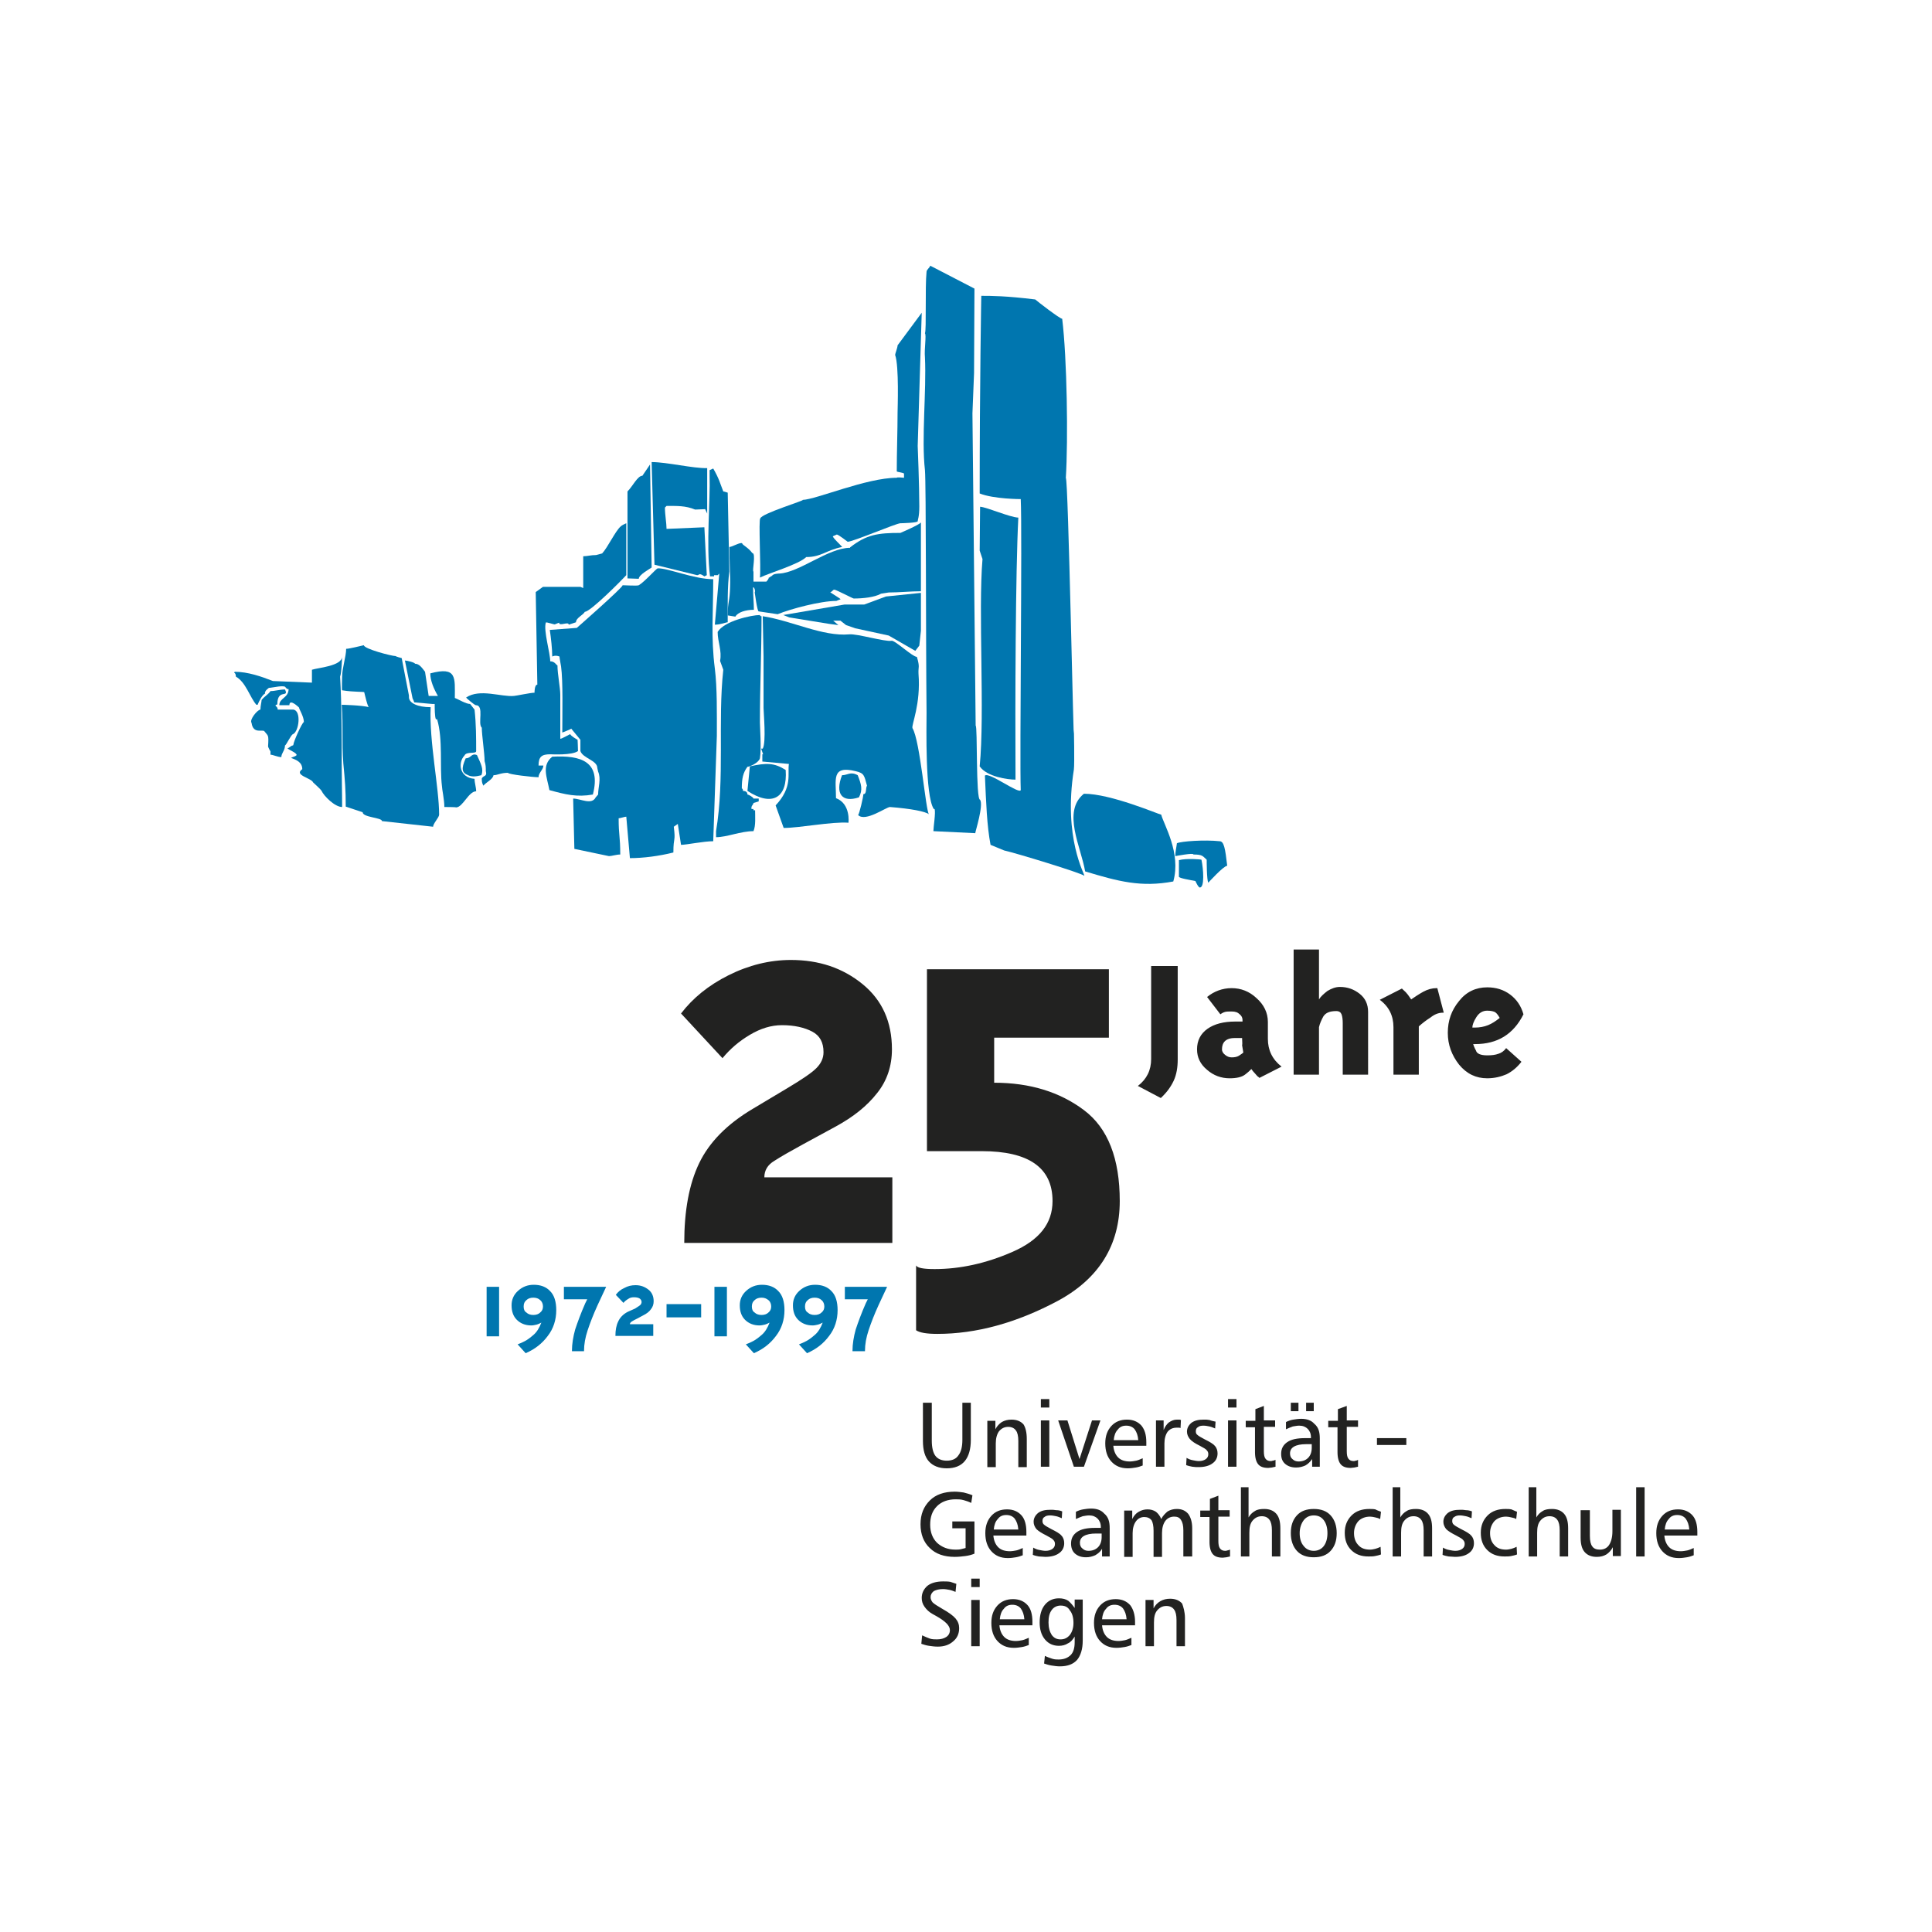
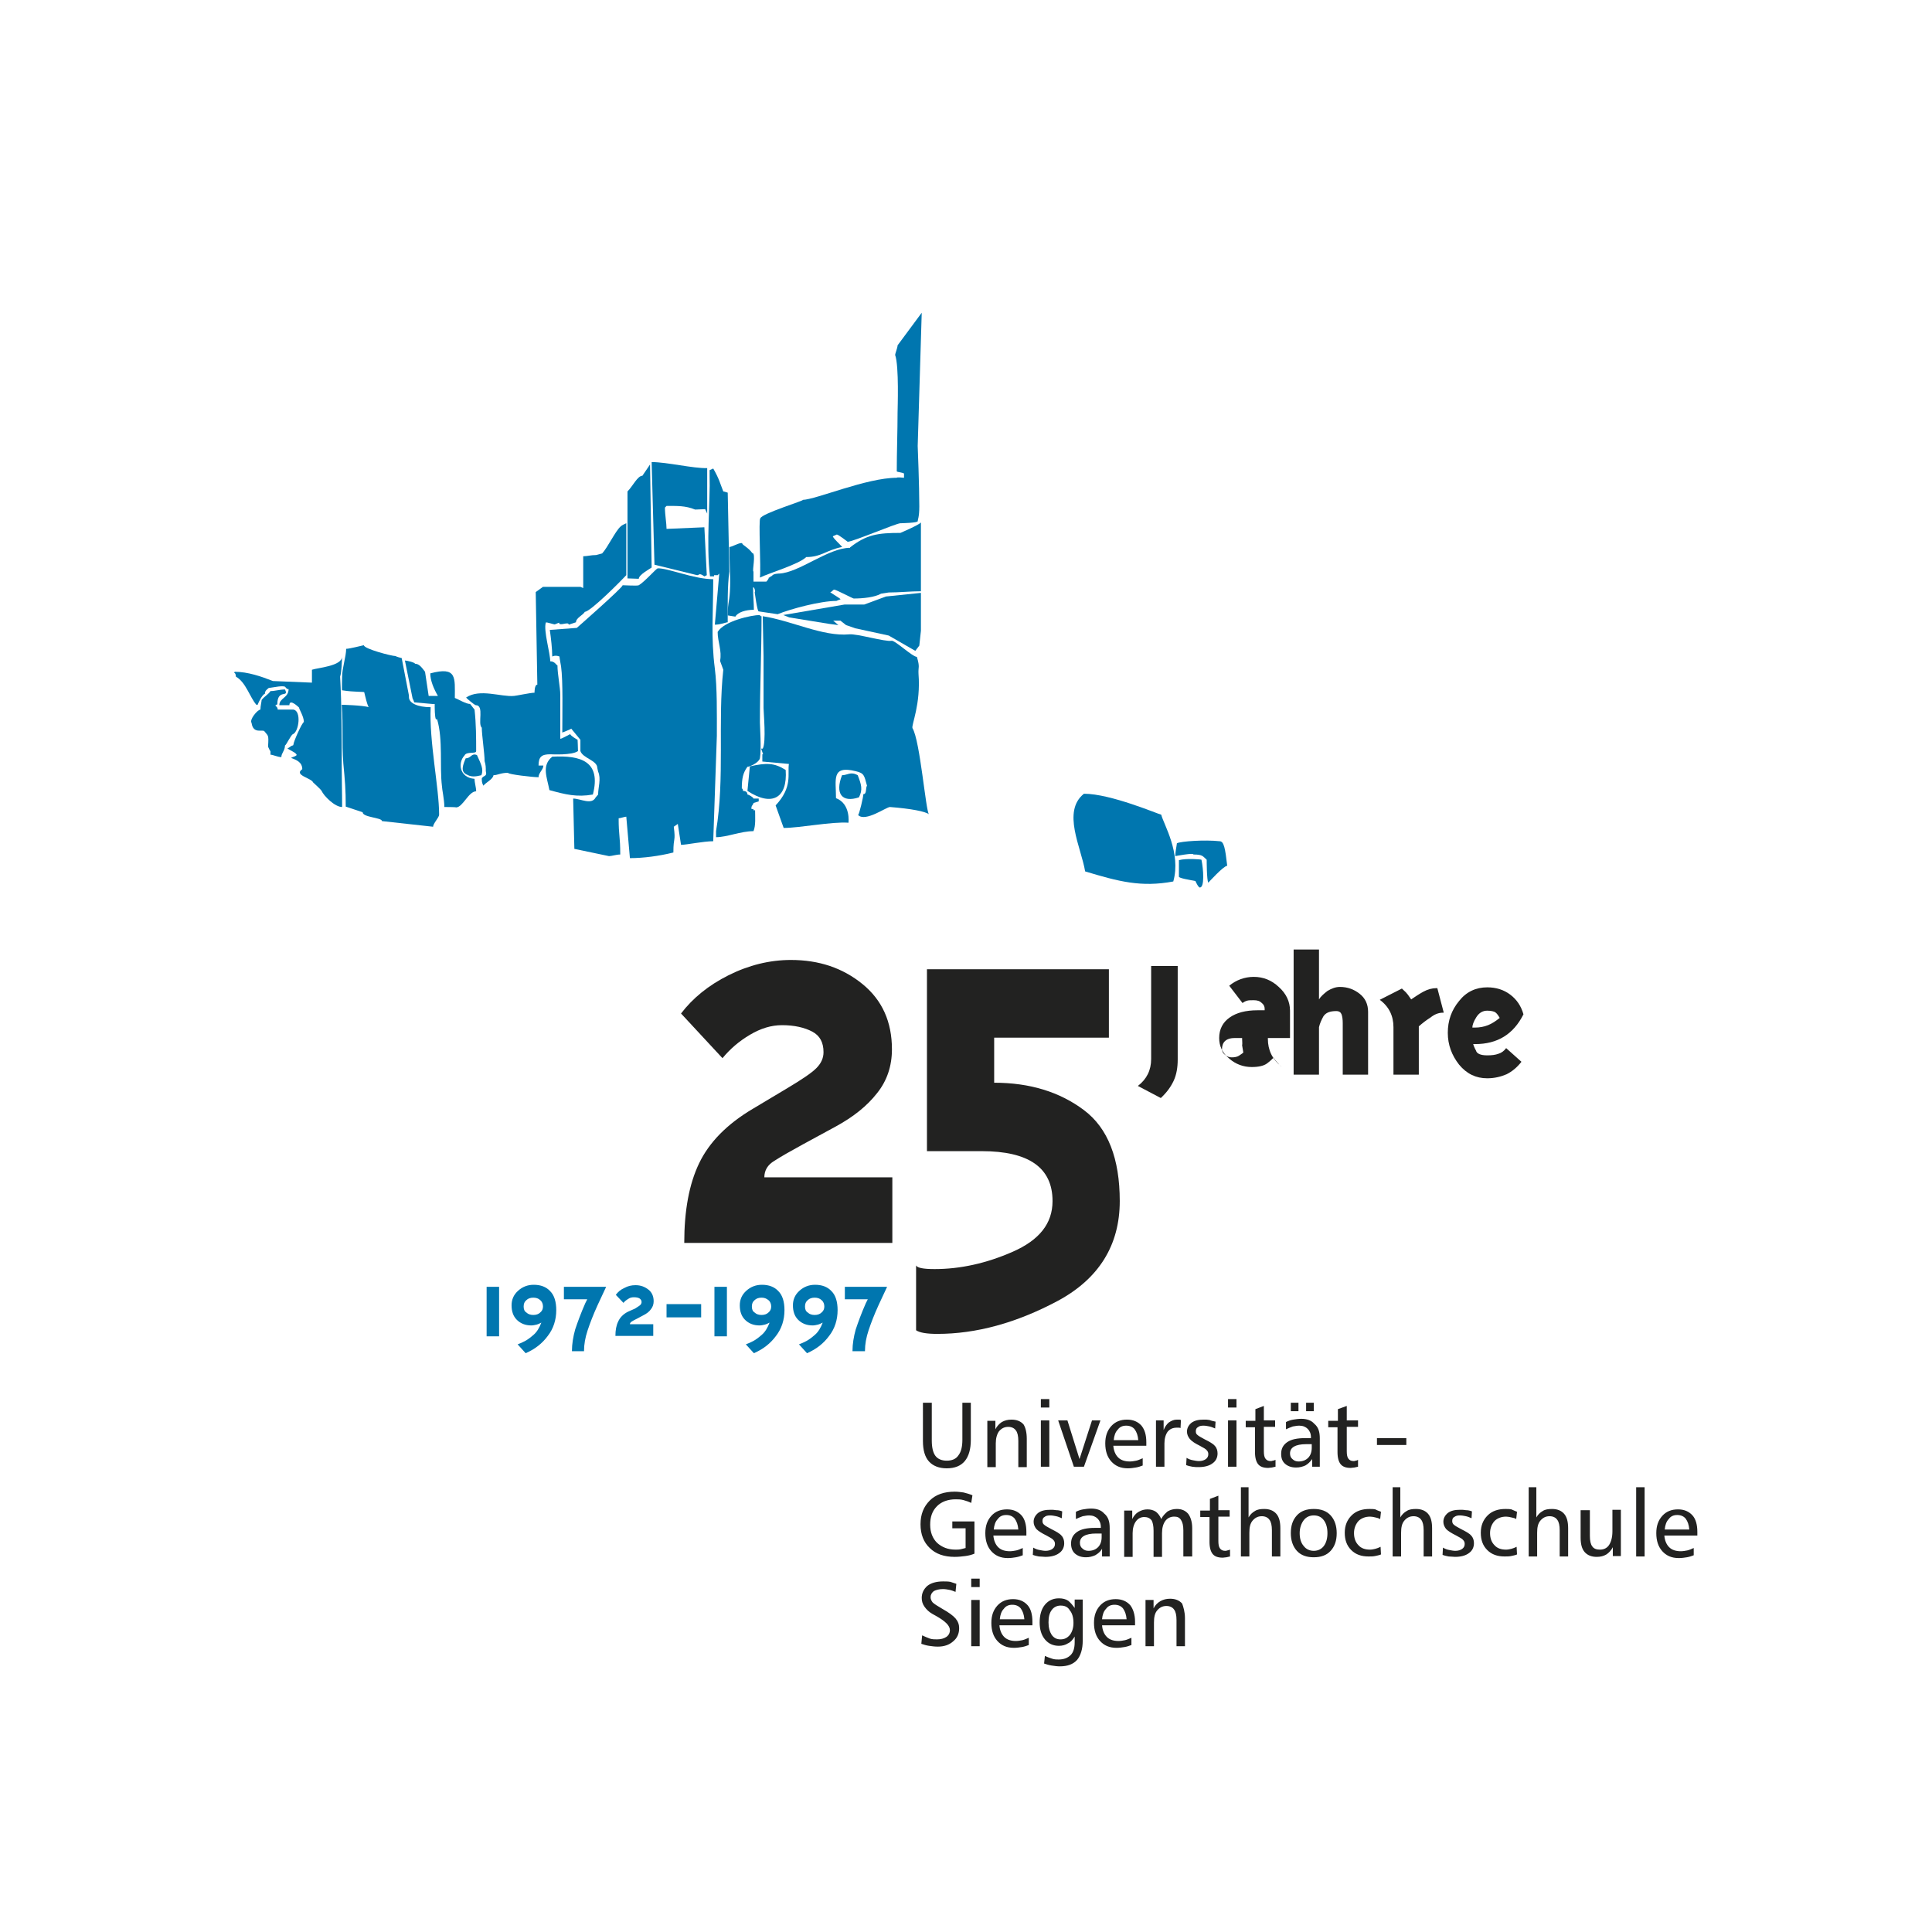
<svg xmlns="http://www.w3.org/2000/svg" version="1.1" x="0px" y="0px" viewBox="0 0 480 480" style="enable-background:new 0 0 480 480;" xml:space="preserve">
  <style type="text/css">
	.st0{fill:#FFFFFF;}
	.st1{fill-rule:evenodd;clip-rule:evenodd;fill:#222221;}
	.st2{fill-rule:evenodd;clip-rule:evenodd;fill:#0076AF;}
</style>
  <g id="Ebene_1">
    <g id="Ebene_2_1_">
      <rect class="st0" width="480" height="480" />
    </g>
  </g>
  <g id="Ebene_2">
    <g>
      <path class="st1" d="M342.1,357.3h7.3v1.7h-7.3 M334.6,349.3v3.6h2.8v1.6h-2.8v6c0,0.9,0.1,1.5,0.4,1.9c0.3,0.4,0.7,0.6,1.3,0.6    c0.1,0,0.3,0,0.5-0.1c0.2,0,0.4-0.1,0.6-0.2l0,1.7c-0.3,0.1-0.6,0.1-0.9,0.2c-0.3,0-0.6,0.1-0.9,0.1c-1.2,0-2-0.3-2.5-0.9    c-0.5-0.6-0.8-1.6-0.8-3v-6.2h-2.3v-1.6h2.4v-2.9L334.6,349.3z M320.7,348.5h1.9v2.1h-1.9V348.5z M324.5,348.5h1.9v2.1h-1.9V348.5    z M327.9,357.4v7H326v-1.9c-0.5,0.7-1,1.2-1.7,1.6c-0.7,0.3-1.4,0.5-2.3,0.5c-1.1,0-2-0.3-2.7-0.9c-0.7-0.6-1-1.4-1-2.5    c0-1.3,0.5-2.2,1.5-2.9c1-0.7,2.5-1,4.4-1h1.5v-0.2c0-0.9-0.3-1.6-0.8-2.1c-0.5-0.5-1.2-0.8-2.1-0.8c-0.5,0-1,0.1-1.6,0.2    c-0.5,0.2-1.1,0.4-1.7,0.7l0-1.8c0.6-0.3,1.2-0.5,1.8-0.6c0.6-0.1,1.3-0.2,2-0.2c1.4,0,2.5,0.4,3.2,1.2    C327.6,354.6,327.9,355.8,327.9,357.4z M324.5,358.8c-1.3,0-2.3,0.2-3,0.6c-0.7,0.4-1,1-1,1.7c0,0.6,0.2,1.1,0.6,1.4    c0.4,0.4,0.9,0.6,1.5,0.6c1,0,1.8-0.3,2.4-0.9c0.6-0.6,0.9-1.5,0.9-2.5v-0.9H324.5z M314,349.3v3.6h2.8v1.6H314v6    c0,0.9,0.1,1.5,0.4,1.9c0.3,0.4,0.7,0.6,1.3,0.6c0.1,0,0.3,0,0.5-0.1c0.2,0,0.4-0.1,0.7-0.2l0,1.7c-0.3,0.1-0.6,0.1-0.9,0.2    c-0.3,0-0.6,0.1-0.9,0.1c-1.2,0-2-0.3-2.5-0.9c-0.5-0.6-0.8-1.6-0.8-3v-6.2h-2.3v-1.6h2.4v-2.9L314,349.3z M305.1,347.6h2.1v2.1    h-2.1V347.6z M305.1,352.9h2.1v11.5h-2.1V352.9z M302,353.2l-0.1,1.7c-0.5-0.2-0.9-0.4-1.4-0.5c-0.5-0.1-1-0.2-1.5-0.2    c-0.6,0-1.1,0.1-1.4,0.4c-0.4,0.2-0.5,0.6-0.5,1c0,0.4,0.1,0.7,0.4,0.9c0.3,0.3,0.9,0.6,1.8,1.1c1.2,0.6,2.1,1.1,2.5,1.6    c0.5,0.5,0.7,1.2,0.7,1.9c0,1-0.4,1.9-1.3,2.5c-0.8,0.6-2,0.9-3.4,0.9c-0.5,0-1,0-1.6-0.1c-0.5-0.1-1-0.2-1.5-0.4l0.1-1.8    c0.5,0.3,1,0.5,1.6,0.6c0.5,0.1,1,0.2,1.5,0.2c0.7,0,1.3-0.2,1.7-0.5c0.4-0.3,0.6-0.7,0.6-1.2c0-0.4-0.1-0.7-0.4-1    c-0.2-0.3-0.8-0.6-1.7-1.1c-1.2-0.6-2-1.1-2.5-1.7c-0.4-0.5-0.7-1.1-0.7-1.8c0-0.9,0.4-1.6,1.1-2.2c0.8-0.6,1.8-0.8,3.1-0.8    c0.5,0,0.9,0,1.4,0.1C301,353,301.5,353.1,302,353.2z M293.4,352.8l-0.1,2c-0.2-0.1-0.3-0.1-0.5-0.1c-0.1,0-0.3,0-0.4,0    c-1,0-1.7,0.3-2.3,1c-0.5,0.7-0.8,1.7-0.8,2.9v5.8h-2.1v-11.5h1.9v2.4c0.3-0.8,0.8-1.5,1.3-1.9c0.6-0.4,1.2-0.7,2-0.7    c0.1,0,0.3,0,0.4,0C293.1,352.7,293.2,352.7,293.4,352.8z M282.8,357.8c-0.1-1.2-0.4-2-0.9-2.7c-0.5-0.6-1.2-0.9-2.1-0.9    c-0.9,0-1.6,0.3-2.1,1c-0.6,0.6-0.9,1.5-1,2.6H282.8z M284.8,358.3v0.9h-8.2c0.1,1.2,0.5,2.2,1.2,2.9c0.7,0.7,1.7,1,2.9,1    c0.5,0,1.1-0.1,1.6-0.2c0.5-0.1,1.1-0.4,1.6-0.6v1.8c-0.5,0.2-1.1,0.4-1.7,0.5c-0.6,0.1-1.3,0.2-2,0.2c-1.8,0-3.1-0.6-4.1-1.7    c-1-1.1-1.5-2.6-1.5-4.5c0-1.8,0.5-3.2,1.5-4.3c1-1.1,2.3-1.6,3.9-1.6c1.5,0,2.7,0.5,3.6,1.5C284.4,355.2,284.8,356.5,284.8,358.3    z M262.9,352.9h2.3l3,9.6l3.1-9.6h2.1l-4.1,11.5h-2.5L262.9,352.9z M258.6,347.6h2.1v2.1h-2.1V347.6z M258.6,352.9h2.1v11.5h-2.1    V352.9z M255.1,357.5v7H253V358c0-1.2-0.2-2.1-0.6-2.6c-0.4-0.6-1.1-0.9-1.9-0.9c-1,0-1.7,0.4-2.3,1.1c-0.5,0.7-0.8,1.7-0.8,3v5.9    h-2.1v-11.5h2v2.1c0.4-0.8,1-1.4,1.6-1.8c0.7-0.4,1.5-0.6,2.4-0.6c1.3,0,2.3,0.4,3,1.2C254.8,354.7,255.1,355.9,255.1,357.5z     M229.3,348.5h2.2v9.4c0,1.7,0.3,3,0.9,3.8c0.6,0.8,1.6,1.2,2.8,1.2c1.3,0,2.3-0.4,2.9-1.3c0.7-0.9,1-2.2,1-3.9v-9.2h2.1v9.2    c0,2.3-0.5,4.1-1.5,5.3c-1,1.2-2.5,1.8-4.5,1.8c-1.9,0-3.4-0.6-4.4-1.7c-1-1.1-1.5-2.8-1.5-5.1V348.5z" />
      <path class="st1" d="M419.7,380c-0.1-1.2-0.4-2-0.9-2.7c-0.5-0.6-1.2-0.9-2.1-0.9c-0.9,0-1.6,0.3-2.1,1c-0.6,0.6-0.9,1.5-1,2.6     M421.7,380.6v0.9h-8.2c0.1,1.2,0.5,2.2,1.2,2.9c0.7,0.7,1.7,1,2.9,1c0.5,0,1.1-0.1,1.6-0.2c0.5-0.1,1.1-0.4,1.6-0.6v1.8    c-0.5,0.2-1.1,0.4-1.7,0.5c-0.6,0.1-1.3,0.2-2,0.2c-1.8,0-3.1-0.6-4.1-1.7c-1-1.1-1.5-2.6-1.5-4.5c0-1.8,0.5-3.2,1.5-4.3    c1-1.1,2.3-1.6,3.9-1.6c1.5,0,2.7,0.5,3.6,1.5C421.3,377.4,421.7,378.8,421.7,380.6z M406.5,369.5h2.1v17.2h-2.1V369.5z     M392.9,375.2h2.1v6.4c0,1.2,0.2,2.1,0.6,2.6c0.4,0.6,1.1,0.8,1.9,0.8c1,0,1.8-0.4,2.3-1.2c0.5-0.8,0.8-1.9,0.8-3.4v-5.3h2.1v11.5    h-2v-2.2c-0.4,0.8-1,1.4-1.6,1.8c-0.7,0.4-1.4,0.6-2.4,0.6c-1.3,0-2.3-0.4-3-1.2c-0.7-0.8-1-2-1-3.6V375.2z M379.6,369.5h2.1v7.5    c0.4-0.7,0.9-1.2,1.6-1.6c0.6-0.4,1.4-0.5,2.3-0.5c1.3,0,2.3,0.4,3,1.2c0.7,0.8,1,2,1,3.6v7h-2.1v-6.5c0-1.2-0.2-2.1-0.6-2.6    c-0.4-0.6-1.1-0.9-1.9-0.9c-1,0-1.7,0.4-2.3,1.1c-0.6,0.7-0.8,1.7-0.8,3v5.9h-2.1V369.5z M376.9,375.6l-0.2,1.8    c-0.3-0.2-0.7-0.3-1.2-0.4c-0.4-0.1-0.9-0.2-1.3-0.2c-1.2,0-2.2,0.4-2.9,1.1c-0.7,0.8-1.1,1.8-1.1,3c0,1.3,0.4,2.3,1.1,3    c0.7,0.8,1.7,1.1,2.9,1.1c0.4,0,0.9-0.1,1.3-0.2c0.4-0.1,0.9-0.3,1.3-0.5l0.1,1.9c-0.5,0.2-1,0.3-1.5,0.4c-0.5,0.1-1,0.1-1.6,0.1    c-1.8,0-3.2-0.5-4.3-1.6c-1.1-1.1-1.6-2.5-1.6-4.3c0-1.8,0.6-3.2,1.7-4.3c1.1-1.1,2.6-1.6,4.4-1.6c0.5,0,1,0,1.5,0.1    C376.1,375.3,376.5,375.4,376.9,375.6z M365.7,375.5l-0.1,1.7c-0.5-0.2-0.9-0.4-1.4-0.5c-0.5-0.1-1-0.2-1.5-0.2    c-0.6,0-1,0.1-1.4,0.4c-0.4,0.2-0.5,0.6-0.5,1c0,0.3,0.1,0.7,0.4,0.9c0.3,0.3,0.9,0.6,1.8,1.1c1.2,0.6,2.1,1.1,2.5,1.6    c0.5,0.5,0.7,1.2,0.7,1.9c0,1-0.4,1.9-1.3,2.5c-0.8,0.6-2,0.9-3.4,0.9c-0.5,0-1-0.1-1.6-0.1c-0.5-0.1-1-0.2-1.5-0.4l0.1-1.8    c0.5,0.3,1,0.5,1.6,0.6c0.5,0.1,1,0.2,1.5,0.2c0.7,0,1.3-0.2,1.7-0.5c0.4-0.3,0.6-0.7,0.6-1.2c0-0.4-0.1-0.7-0.4-1    c-0.2-0.3-0.8-0.6-1.7-1.1c-1.2-0.6-2-1.1-2.5-1.6c-0.4-0.5-0.7-1.1-0.7-1.8c0-0.9,0.4-1.6,1.1-2.2c0.8-0.6,1.8-0.8,3.1-0.8    c0.5,0,0.9,0,1.4,0.1C364.7,375.2,365.2,375.3,365.7,375.5z M345.8,369.5h2.1v7.5c0.4-0.7,0.9-1.2,1.6-1.6    c0.6-0.4,1.4-0.5,2.3-0.5c1.3,0,2.3,0.4,3,1.2c0.7,0.8,1,2,1,3.6v7h-2.1v-6.5c0-1.2-0.2-2.1-0.6-2.6c-0.4-0.6-1.1-0.9-1.9-0.9    c-1,0-1.7,0.4-2.3,1.1c-0.6,0.7-0.8,1.7-0.8,3v5.9h-2.1V369.5z M343.1,375.6l-0.2,1.8c-0.4-0.2-0.7-0.3-1.2-0.4    c-0.4-0.1-0.9-0.2-1.3-0.2c-1.2,0-2.2,0.4-2.9,1.1c-0.7,0.8-1.1,1.8-1.1,3c0,1.3,0.4,2.3,1.1,3c0.7,0.8,1.7,1.1,2.9,1.1    c0.4,0,0.9-0.1,1.3-0.2c0.4-0.1,0.9-0.3,1.3-0.5l0.1,1.9c-0.5,0.2-1,0.3-1.5,0.4c-0.5,0.1-1,0.1-1.6,0.1c-1.8,0-3.2-0.5-4.3-1.6    c-1.1-1.1-1.6-2.5-1.6-4.3c0-1.8,0.6-3.2,1.7-4.3c1.1-1.1,2.6-1.6,4.4-1.6c0.5,0,1,0,1.5,0.1C342.2,375.3,342.7,375.4,343.1,375.6    z M326.4,374.9c1.8,0,3.2,0.5,4.2,1.6c1,1.1,1.5,2.6,1.5,4.4c0,1.9-0.5,3.3-1.5,4.4c-1,1.1-2.4,1.6-4.2,1.6    c-1.8,0-3.2-0.5-4.2-1.6c-1-1.1-1.5-2.6-1.5-4.4c0-1.9,0.5-3.3,1.5-4.4C323.2,375.4,324.6,374.9,326.4,374.9z M326.4,376.5    c-1,0-1.9,0.4-2.5,1.2c-0.6,0.8-1,1.9-1,3.2c0,1.3,0.3,2.4,1,3.2c0.6,0.8,1.5,1.2,2.5,1.2c1,0,1.9-0.4,2.5-1.2    c0.6-0.8,0.9-1.9,0.9-3.2c0-1.3-0.3-2.4-0.9-3.2C328.3,376.9,327.5,376.5,326.4,376.5z M308.1,369.5h2.1v7.5    c0.4-0.7,0.9-1.2,1.6-1.6c0.6-0.4,1.4-0.5,2.3-0.5c1.3,0,2.3,0.4,3,1.2c0.7,0.8,1,2,1,3.6v7h-2.1v-6.5c0-1.2-0.2-2.1-0.6-2.6    c-0.4-0.6-1.1-0.9-1.9-0.9c-1,0-1.7,0.4-2.3,1.1c-0.6,0.7-0.8,1.7-0.8,3v5.9h-2.1V369.5z M302.7,371.6v3.6h2.8v1.6h-2.8v6    c0,0.9,0.1,1.5,0.4,1.9c0.3,0.4,0.7,0.6,1.3,0.6c0.2,0,0.3,0,0.5-0.1c0.2,0,0.4-0.1,0.7-0.2l0,1.7c-0.3,0.1-0.6,0.1-0.9,0.2    c-0.3,0-0.6,0.1-0.9,0.1c-1.2,0-2-0.3-2.5-0.9c-0.5-0.6-0.8-1.6-0.8-3v-6.2h-2.3v-1.6h2.4v-2.9L302.7,371.6z M288.5,377.4    c0.4-0.8,1-1.4,1.6-1.9c0.7-0.4,1.4-0.6,2.3-0.6c1.2,0,2.1,0.4,2.8,1.2c0.6,0.8,1,2,1,3.6v7H294v-6.5c0-1.2-0.2-2-0.6-2.6    c-0.4-0.6-0.9-0.8-1.7-0.8c-0.9,0-1.7,0.4-2.2,1.1c-0.5,0.7-0.8,1.7-0.8,3v5.9h-2.1v-6.5c0-1.2-0.2-2.1-0.5-2.6    c-0.4-0.5-1-0.8-1.8-0.8c-0.9,0-1.6,0.4-2.1,1.1c-0.5,0.7-0.8,1.7-0.8,2.9v5.9h-2.1v-11.5h2v2.1c0.4-0.8,0.9-1.4,1.6-1.8    c0.7-0.4,1.4-0.6,2.2-0.6c0.8,0,1.5,0.2,2.1,0.6C287.7,376,288.2,376.6,288.5,377.4z M275.7,379.7v7h-1.9v-1.9    c-0.4,0.7-1,1.2-1.7,1.6c-0.7,0.3-1.4,0.5-2.3,0.5c-1.1,0-2-0.3-2.7-0.9c-0.7-0.6-1-1.5-1-2.5c0-1.3,0.5-2.2,1.5-2.9    c1-0.7,2.5-1,4.4-1h1.5v-0.2c0-0.9-0.3-1.6-0.8-2.1c-0.5-0.5-1.2-0.8-2.1-0.8c-0.5,0-1,0.1-1.6,0.2c-0.5,0.2-1.1,0.4-1.7,0.7    l0-1.8c0.6-0.3,1.2-0.5,1.8-0.6c0.6-0.1,1.3-0.2,2-0.2c1.4,0,2.5,0.4,3.2,1.2C275.4,376.9,275.7,378.1,275.7,379.7z M272.3,381    c-1.3,0-2.3,0.2-3,0.6c-0.7,0.4-1,1-1,1.7c0,0.6,0.2,1.1,0.6,1.4c0.4,0.4,0.9,0.6,1.5,0.6c1,0,1.8-0.3,2.4-0.9    c0.6-0.6,0.9-1.5,0.9-2.5V381H272.3z M263.9,375.5l-0.1,1.7c-0.5-0.2-0.9-0.4-1.4-0.5c-0.5-0.1-1-0.2-1.5-0.2    c-0.6,0-1.1,0.1-1.4,0.4c-0.4,0.2-0.5,0.6-0.5,1c0,0.3,0.1,0.7,0.4,0.9c0.3,0.3,0.9,0.6,1.8,1.1c1.2,0.6,2.1,1.1,2.5,1.6    c0.5,0.5,0.7,1.2,0.7,1.9c0,1-0.4,1.9-1.3,2.5c-0.8,0.6-2,0.9-3.4,0.9c-0.5,0-1-0.1-1.6-0.1c-0.5-0.1-1-0.2-1.5-0.4l0.1-1.8    c0.5,0.3,1,0.5,1.6,0.6c0.5,0.1,1,0.2,1.5,0.2c0.7,0,1.3-0.2,1.7-0.5c0.4-0.3,0.6-0.7,0.6-1.2c0-0.4-0.1-0.7-0.4-1    c-0.2-0.3-0.8-0.6-1.7-1.1c-1.2-0.6-2-1.1-2.5-1.6c-0.4-0.5-0.7-1.1-0.7-1.8c0-0.9,0.4-1.6,1.1-2.2c0.8-0.6,1.8-0.8,3.1-0.8    c0.5,0,0.9,0,1.4,0.1C263,375.2,263.4,375.3,263.9,375.5z M253,380c-0.1-1.2-0.4-2-0.9-2.7c-0.5-0.6-1.2-0.9-2.1-0.9    c-0.9,0-1.6,0.3-2.1,1c-0.6,0.6-0.9,1.5-1,2.6H253z M255,380.6v0.9h-8.2c0.1,1.2,0.5,2.2,1.2,2.9c0.7,0.7,1.7,1,2.9,1    c0.5,0,1.1-0.1,1.6-0.2c0.5-0.1,1.1-0.4,1.6-0.6v1.8c-0.5,0.2-1.1,0.4-1.7,0.5c-0.6,0.1-1.3,0.2-2,0.2c-1.8,0-3.1-0.6-4.1-1.7    c-1-1.1-1.5-2.6-1.5-4.5c0-1.8,0.5-3.2,1.5-4.3c1-1.1,2.3-1.6,3.9-1.6c1.5,0,2.7,0.5,3.6,1.5C254.6,377.4,255,378.8,255,380.6z     M241.6,371.5l-0.3,1.9c-0.6-0.3-1.2-0.5-1.9-0.7c-0.7-0.2-1.4-0.2-2-0.2c-1.9,0-3.5,0.6-4.6,1.7c-1.2,1.2-1.7,2.7-1.7,4.6    c0,1.9,0.6,3.4,1.7,4.5c1.2,1.1,2.7,1.7,4.6,1.7c0.4,0,0.9,0,1.3-0.1c0.4-0.1,0.8-0.2,1.2-0.3v-4.9h-3.3V378h5.5v8    c-0.7,0.3-1.5,0.5-2.3,0.6c-0.8,0.1-1.7,0.2-2.6,0.2c-2.6,0-4.7-0.7-6.2-2.2c-1.5-1.4-2.3-3.4-2.3-5.9c0-2.5,0.8-4.4,2.3-5.9    c1.5-1.5,3.6-2.2,6.2-2.2c0.7,0,1.5,0.1,2.2,0.2C240.2,371,240.9,371.2,241.6,371.5z" />
      <path class="st1" d="M294.4,402v7h-2.1v-6.5c0-1.2-0.2-2.1-0.6-2.6c-0.4-0.6-1.1-0.9-1.9-0.9c-1,0-1.7,0.4-2.3,1.1    c-0.6,0.7-0.8,1.7-0.8,3v5.9h-2.1v-11.5h2v2.1c0.4-0.8,1-1.4,1.7-1.8c0.7-0.4,1.5-0.6,2.4-0.6c1.3,0,2.3,0.4,3,1.2    C294,399.2,294.4,400.5,294.4,402 M279.9,402.3c-0.1-1.2-0.4-2-0.9-2.7c-0.5-0.6-1.2-0.9-2.1-0.9c-0.9,0-1.6,0.3-2.1,1    c-0.6,0.6-0.9,1.5-1,2.6H279.9z M282,402.9v0.9h-8.2c0.1,1.2,0.5,2.2,1.2,2.9c0.7,0.7,1.7,1,2.9,1c0.5,0,1.1-0.1,1.6-0.2    c0.5-0.1,1.1-0.4,1.6-0.6v1.8c-0.5,0.2-1.1,0.4-1.7,0.5c-0.6,0.1-1.3,0.2-2,0.2c-1.8,0-3.1-0.6-4.1-1.7c-1-1.1-1.5-2.6-1.5-4.5    c0-1.8,0.5-3.2,1.5-4.3c1-1.1,2.3-1.6,3.9-1.6c1.5,0,2.7,0.5,3.6,1.5C281.5,399.7,282,401.1,282,402.9z M267,399.5v-2.1h2v10.2    c0,2.1-0.5,3.7-1.4,4.8c-1,1.1-2.4,1.6-4.3,1.6c-0.7,0-1.3-0.1-2-0.2c-0.7-0.1-1.3-0.3-1.9-0.5l0.2-1.9c0.6,0.3,1.2,0.5,1.8,0.7    c0.6,0.2,1.1,0.2,1.6,0.2c1.3,0,2.3-0.4,3-1.1c0.7-0.7,1-1.8,1-3.2v-1.4c-0.5,0.8-1,1.4-1.7,1.7c-0.6,0.4-1.4,0.6-2.2,0.6    c-1.4,0-2.6-0.5-3.5-1.6c-0.9-1.1-1.3-2.5-1.3-4.2c0-1.8,0.4-3.3,1.3-4.4c0.9-1.1,2.1-1.6,3.5-1.6c0.9,0,1.7,0.2,2.3,0.6    C266,398.2,266.5,398.8,267,399.5z M263.5,398.9c-0.9,0-1.7,0.4-2.2,1.1c-0.6,0.8-0.8,1.8-0.8,3.1c0,1.3,0.3,2.3,0.8,3.1    c0.6,0.8,1.3,1.1,2.2,1.1c1,0,1.7-0.4,2.3-1.1c0.6-0.8,0.9-1.8,0.9-3c0-1.3-0.3-2.4-0.9-3.1C265.3,399.2,264.5,398.9,263.5,398.9z     M254.5,402.3c-0.1-1.2-0.4-2-0.9-2.7c-0.5-0.6-1.2-0.9-2.1-0.9c-0.9,0-1.6,0.3-2.1,1c-0.6,0.6-0.9,1.5-1,2.6H254.5z M256.5,402.9    v0.9h-8.2c0.1,1.2,0.5,2.2,1.2,2.9c0.7,0.7,1.7,1,2.9,1c0.5,0,1.1-0.1,1.6-0.2c0.5-0.1,1.1-0.4,1.6-0.6v1.8    c-0.5,0.2-1.1,0.4-1.7,0.5c-0.6,0.1-1.3,0.2-2,0.2c-1.8,0-3.1-0.6-4.1-1.7c-1-1.1-1.5-2.6-1.5-4.5c0-1.8,0.5-3.2,1.5-4.3    c1-1.1,2.3-1.6,3.9-1.6c1.5,0,2.7,0.5,3.6,1.5C256.1,399.7,256.5,401.1,256.5,402.9z M241.3,392.2h2.1v2.1h-2.1V392.2z     M241.3,397.5h2.1V409h-2.1V397.5z M237.6,393.5l-0.2,2c-0.5-0.2-1-0.4-1.5-0.5c-0.5-0.1-1.1-0.2-1.6-0.2c-1,0-1.7,0.2-2.3,0.5    c-0.5,0.4-0.8,0.9-0.8,1.5c0,0.5,0.2,0.9,0.5,1.3c0.4,0.4,1.2,0.9,2.4,1.6c1.6,0.9,2.7,1.7,3.3,2.4c0.6,0.7,0.9,1.5,0.9,2.4    c0,1.4-0.5,2.5-1.5,3.3c-1,0.9-2.3,1.3-3.8,1.3c-0.8,0-1.5-0.1-2.2-0.2c-0.7-0.1-1.3-0.3-1.9-0.5l0.2-2.1c0.7,0.3,1.3,0.6,1.9,0.8    c0.6,0.2,1.2,0.2,1.8,0.2c0.9,0,1.7-0.2,2.3-0.6c0.6-0.4,0.9-1,0.9-1.7c0-1.1-1.1-2.2-3.4-3.5c-0.4-0.2-0.7-0.4-0.9-0.5    c-0.9-0.5-1.5-1.1-2-1.8c-0.5-0.7-0.7-1.4-0.7-2.2c0-1.2,0.5-2.2,1.4-3c0.9-0.7,2.2-1.1,3.9-1.1c0.6,0,1.2,0,1.8,0.1    C236.6,393.2,237.1,393.3,237.6,393.5z" />
      <path class="st1" d="M275.5,240.8v17h-28.5V269c8.9,0,16.3,2.3,22.3,6.8c6,4.5,8.9,12.1,8.9,22.6c0,11-5.2,19.3-15.4,24.8    c-10.3,5.5-20.3,8.2-29.9,8.2c-2.7,0-4.4-0.3-5.3-0.9v-16.1c0.3,0.6,1.8,0.9,4.6,0.9c6.3,0,12.8-1.4,19.4-4.3    c6.6-2.9,9.9-7,9.9-12.6c0-8.3-5.9-12.4-17.6-12.4h-13.6v-45.2H275.5z M195.7,270.3c3.5-2.1,5.9-3.7,7.1-4.9    c1.2-1.2,1.8-2.5,1.8-4c0-2.4-0.9-4.1-2.8-5.1c-1.9-1-4.4-1.6-7.5-1.6c-2.7,0-5.3,0.8-8,2.4c-2.7,1.6-4.9,3.5-6.8,5.8l-10.3-11.1    c2.9-3.8,6.8-7,11.8-9.5c5-2.5,10.2-3.8,15.5-3.8c7,0,12.9,2,17.8,6c4.9,4,7.3,9.4,7.3,16.2c0,4.1-1.2,7.8-3.7,10.9    c-2.5,3.2-5.9,5.9-10.3,8.3l-8.1,4.4c-3.1,1.7-5.4,3-7.1,4.1c-1.7,1-2.5,2.4-2.5,4.1h31.8v16.3h-51.7c0-8,1.2-14.6,3.7-19.8    c2.5-5.2,6.9-9.7,13.3-13.5L195.7,270.3z" />
-       <path class="st1" d="M365.8,255.3h0.1h0.5c1.2,0,2.3-0.2,3.3-0.6c1-0.4,1.9-1,2.9-1.8c-0.4-0.7-0.7-1.1-1.1-1.4    c-0.3-0.2-1-0.4-2-0.4c-1.1,0-2,0.5-2.7,1.6C366.1,253.8,365.8,254.7,365.8,255.3 M369.5,262.2c1.1,0,2-0.1,2.8-0.4    c0.7-0.2,1.4-0.7,1.9-1.4l3.8,3.4c-1.1,1.4-2.3,2.4-3.7,3.1c-1.4,0.6-3,1-4.8,1c-2.8,0-5.1-1.1-7-3.4c-1.8-2.3-2.8-4.9-2.8-7.9    c0-3,0.9-5.6,2.8-7.9c1.8-2.3,4.2-3.4,7-3.4c2.2,0,4.1,0.6,5.7,1.8c1.6,1.2,2.7,2.8,3.3,4.9c-2.5,5-6.5,7.4-12,7.4h-0.2h-0.3    c0.1,0.3,0.3,0.9,0.7,1.6C366.9,261.8,367.9,262.2,369.5,262.2z M352.5,255v12h-6.3v-11.6v-0.2c0-2.8-1.1-5.1-3.4-6.8l5.5-2.8    l0.2,0.2c0.4,0.4,0.8,0.7,1,1c0.3,0.3,0.6,0.8,1.1,1.5c0.9-0.6,1.9-1.3,3-1.9c1.1-0.6,2.2-0.9,3.3-0.9h0.2l1.6,6.1h-0.2    c-1.1,0-2.1,0.4-3.1,1.2C354.3,253.5,353.4,254.2,352.5,255z M321.4,235.9h6.3v12.4c0.4-0.7,1.2-1.4,2.1-2.1c1-0.6,2-1,3.1-1    c1.9,0,3.5,0.6,4.9,1.7c1.4,1.1,2.1,2.6,2.1,4.5v0.2V267h-6.3v-12.2v-0.6c0-0.9-0.1-1.7-0.3-2.2c-0.2-0.5-0.6-0.8-1.3-0.8    c-1.6,0-2.6,0.4-3.2,1.3c-0.5,0.9-0.9,1.8-1.1,2.7V267h-6.3V235.9z M308.6,258.1v-0.2h-1.4h-0.5c-1.1,0-1.9,0.3-2.4,0.8    c-0.5,0.5-0.7,1.2-0.7,2c0,0.6,0.3,1,0.8,1.4c0.5,0.4,1,0.6,1.6,0.6c0.7,0,1.3-0.1,1.8-0.4c0.4-0.3,0.8-0.5,1.1-0.8    c-0.1-0.7-0.2-1.3-0.3-1.8C308.7,259.3,308.6,258.8,308.6,258.1z M315,257.9v0.2c0,2.8,1.1,5.1,3.4,6.9l-5.5,2.8l-0.2-0.2    c-0.2-0.1-0.5-0.4-0.9-0.9c-0.4-0.4-0.7-0.8-0.9-1.1c-0.3,0.3-0.8,0.8-1.6,1.4c-0.8,0.6-2.1,0.9-3.8,0.9c-2.1,0-4-0.7-5.6-2.1    c-1.7-1.4-2.5-3.1-2.5-5.1c0-2.2,0.9-3.9,2.6-5.1c1.7-1.2,4-1.8,6.9-1.8h0.7h1.1v-0.4c0-0.5-0.2-1-0.7-1.4c-0.5-0.5-1.1-0.7-2-0.7    c-0.7,0-1.2,0-1.6,0.1c-0.4,0.1-0.8,0.3-1.2,0.6l-3.3-4.3c1.7-1.4,3.8-2.2,6.1-2.2c2.3,0,4.4,0.8,6.2,2.5c1.8,1.6,2.8,3.6,2.8,5.9    V257.9z M286,240h6.6v23v0.2c0,2-0.3,3.8-1,5.3c-0.7,1.5-1.7,2.9-3.2,4.3l-5.7-3c2.2-1.7,3.3-3.9,3.3-6.7V263V240z" />
+       <path class="st1" d="M365.8,255.3h0.1h0.5c1.2,0,2.3-0.2,3.3-0.6c1-0.4,1.9-1,2.9-1.8c-0.4-0.7-0.7-1.1-1.1-1.4    c-0.3-0.2-1-0.4-2-0.4c-1.1,0-2,0.5-2.7,1.6C366.1,253.8,365.8,254.7,365.8,255.3 M369.5,262.2c1.1,0,2-0.1,2.8-0.4    c0.7-0.2,1.4-0.7,1.9-1.4l3.8,3.4c-1.1,1.4-2.3,2.4-3.7,3.1c-1.4,0.6-3,1-4.8,1c-2.8,0-5.1-1.1-7-3.4c-1.8-2.3-2.8-4.9-2.8-7.9    c0-3,0.9-5.6,2.8-7.9c1.8-2.3,4.2-3.4,7-3.4c2.2,0,4.1,0.6,5.7,1.8c1.6,1.2,2.7,2.8,3.3,4.9c-2.5,5-6.5,7.4-12,7.4h-0.2h-0.3    c0.1,0.3,0.3,0.9,0.7,1.6C366.9,261.8,367.9,262.2,369.5,262.2z M352.5,255v12h-6.3v-11.6v-0.2c0-2.8-1.1-5.1-3.4-6.8l5.5-2.8    l0.2,0.2c0.4,0.4,0.8,0.7,1,1c0.3,0.3,0.6,0.8,1.1,1.5c0.9-0.6,1.9-1.3,3-1.9c1.1-0.6,2.2-0.9,3.3-0.9h0.2l1.6,6.1h-0.2    c-1.1,0-2.1,0.4-3.1,1.2C354.3,253.5,353.4,254.2,352.5,255z M321.4,235.9h6.3v12.4c0.4-0.7,1.2-1.4,2.1-2.1c1-0.6,2-1,3.1-1    c1.9,0,3.5,0.6,4.9,1.7c1.4,1.1,2.1,2.6,2.1,4.5v0.2V267h-6.3v-12.2v-0.6c0-0.9-0.1-1.7-0.3-2.2c-0.2-0.5-0.6-0.8-1.3-0.8    c-1.6,0-2.6,0.4-3.2,1.3c-0.5,0.9-0.9,1.8-1.1,2.7V267h-6.3V235.9z M308.6,258.1v-0.2h-1.4h-0.5c-1.1,0-1.9,0.3-2.4,0.8    c-0.5,0.5-0.7,1.2-0.7,2c0,0.6,0.3,1,0.8,1.4c0.5,0.4,1,0.6,1.6,0.6c0.7,0,1.3-0.1,1.8-0.4c0.4-0.3,0.8-0.5,1.1-0.8    c-0.1-0.7-0.2-1.3-0.3-1.8C308.7,259.3,308.6,258.8,308.6,258.1z M315,257.9v0.2c0,2.8,1.1,5.1,3.4,6.9l-0.2-0.2    c-0.2-0.1-0.5-0.4-0.9-0.9c-0.4-0.4-0.7-0.8-0.9-1.1c-0.3,0.3-0.8,0.8-1.6,1.4c-0.8,0.6-2.1,0.9-3.8,0.9c-2.1,0-4-0.7-5.6-2.1    c-1.7-1.4-2.5-3.1-2.5-5.1c0-2.2,0.9-3.9,2.6-5.1c1.7-1.2,4-1.8,6.9-1.8h0.7h1.1v-0.4c0-0.5-0.2-1-0.7-1.4c-0.5-0.5-1.1-0.7-2-0.7    c-0.7,0-1.2,0-1.6,0.1c-0.4,0.1-0.8,0.3-1.2,0.6l-3.3-4.3c1.7-1.4,3.8-2.2,6.1-2.2c2.3,0,4.4,0.8,6.2,2.5c1.8,1.6,2.8,3.6,2.8,5.9    V257.9z M286,240h6.6v23v0.2c0,2-0.3,3.8-1,5.3c-0.7,1.5-1.7,2.9-3.2,4.3l-5.7-3c2.2-1.7,3.3-3.9,3.3-6.7V263V240z" />
      <g>
        <path class="st2" d="M209.9,322.8v-3.1h10.5l-2.1,4.5c-1.1,2.4-1.9,4.5-2.5,6.3c-0.6,1.8-0.9,3.5-0.9,5.1v0.1h-3.1v-0.1     c0-1.7,0.3-3.5,0.8-5.3c0.6-1.8,1.4-4,2.5-6.5l0.5-1 M202.4,322.4c-0.7,0-1.3,0.2-1.7,0.6c-0.5,0.4-0.7,0.9-0.7,1.6     s0.2,1.2,0.7,1.5c0.4,0.4,1,0.6,1.7,0.6c0.7,0,1.3-0.2,1.7-0.6c0.5-0.4,0.7-0.9,0.7-1.5s-0.2-1.2-0.7-1.6     C203.7,322.6,203.1,322.4,202.4,322.4z M198.5,334c0.6-0.2,1.2-0.5,1.8-0.8c0.6-0.3,1.4-0.9,2.2-1.6c0.8-0.7,1.4-1.7,1.9-3     c-0.4,0.2-0.8,0.4-1.2,0.5c-0.4,0.1-0.9,0.2-1.3,0.2c-1.5,0-2.7-0.5-3.6-1.4c-0.9-0.9-1.3-2.1-1.3-3.6c0-1.4,0.5-2.6,1.6-3.6     c1.1-1,2.4-1.5,3.9-1.5c1.7,0,3.1,0.5,4.1,1.6c1,1,1.5,2.6,1.5,4.7c0,2.4-0.7,4.6-2.1,6.4c-1.4,1.9-3.2,3.3-5.5,4.3L198.5,334z      M189.2,322.4c-0.7,0-1.3,0.2-1.7,0.6c-0.5,0.4-0.7,0.9-0.7,1.6s0.2,1.2,0.7,1.5c0.4,0.4,1,0.6,1.7,0.6c0.7,0,1.3-0.2,1.7-0.6     c0.5-0.4,0.7-0.9,0.7-1.5s-0.2-1.2-0.7-1.6C190.4,322.6,189.9,322.4,189.2,322.4z M185.3,334c0.6-0.2,1.2-0.5,1.8-0.8     c0.6-0.3,1.4-0.9,2.2-1.6c0.8-0.7,1.4-1.7,1.9-3c-0.4,0.2-0.8,0.4-1.2,0.5c-0.4,0.1-0.9,0.2-1.3,0.2c-1.5,0-2.7-0.5-3.6-1.4     c-0.9-0.9-1.3-2.1-1.3-3.6c0-1.4,0.5-2.6,1.6-3.6c1.1-1,2.4-1.5,3.9-1.5c1.7,0,3.1,0.5,4.1,1.6c1,1,1.5,2.6,1.5,4.7     c0,2.4-0.7,4.6-2.1,6.4c-1.4,1.9-3.2,3.3-5.5,4.3L185.3,334z M177.5,332v-12.3h3.1V332H177.5z M165.6,327.3v-3.3h8.6v3.3H165.6z      M157.8,325.1c0.6-0.4,1.1-0.7,1.3-0.9c0.2-0.2,0.3-0.5,0.3-0.7c0-0.4-0.2-0.7-0.5-0.9c-0.3-0.2-0.8-0.3-1.4-0.3     c-0.5,0-1,0.1-1.4,0.4c-0.5,0.3-0.9,0.6-1.2,1l-1.9-2c0.5-0.7,1.2-1.3,2.1-1.7c0.9-0.5,1.8-0.7,2.8-0.7c1.3,0,2.3,0.4,3.2,1.1     c0.9,0.7,1.3,1.7,1.3,2.9c0,0.7-0.2,1.4-0.7,2c-0.4,0.6-1.1,1.1-1.9,1.5l-1.5,0.8c-0.6,0.3-1,0.5-1.3,0.7     c-0.3,0.2-0.5,0.4-0.5,0.7h5.8v2.9h-9.4c0-1.4,0.2-2.6,0.7-3.6c0.4-0.9,1.2-1.8,2.4-2.4L157.8,325.1z M140.1,322.8v-3.1h10.5     l-2.1,4.5c-1.1,2.4-1.9,4.5-2.5,6.3c-0.6,1.8-0.9,3.5-0.9,5.1v0.1h-3v-0.1c0-1.7,0.3-3.5,0.8-5.3c0.6-1.8,1.4-4,2.5-6.5l0.5-1     H140.1z M132.5,322.4c-0.7,0-1.3,0.2-1.7,0.6c-0.5,0.4-0.7,0.9-0.7,1.6s0.2,1.2,0.7,1.5c0.4,0.4,1,0.6,1.7,0.6     c0.7,0,1.3-0.2,1.7-0.6c0.5-0.4,0.7-0.9,0.7-1.5s-0.2-1.2-0.7-1.6C133.8,322.6,133.2,322.4,132.5,322.4z M128.6,334     c0.6-0.2,1.2-0.5,1.8-0.8c0.6-0.3,1.4-0.9,2.2-1.6c0.8-0.7,1.4-1.7,1.9-3c-0.4,0.2-0.8,0.4-1.2,0.5c-0.4,0.1-0.9,0.2-1.3,0.2     c-1.5,0-2.7-0.5-3.6-1.4c-0.9-0.9-1.3-2.1-1.3-3.6c0-1.4,0.5-2.6,1.6-3.6c1.1-1,2.4-1.5,3.9-1.5c1.7,0,3.1,0.5,4.1,1.6     c1,1,1.5,2.6,1.5,4.7c0,2.4-0.7,4.6-2.1,6.4c-1.4,1.9-3.2,3.3-5.5,4.3L128.6,334z M120.9,332v-12.3h3.1V332H120.9z" />
        <path class="st2" d="M118.5,187.6c-1.4-0.6-1.4,0.8-2.8,0.8c-1.2,2.7-0.9,3.6,0.6,4.2c0.8,0.4,1.8,0.4,3.3,0     C120.2,191.1,119.5,189.8,118.5,187.6" />
        <polyline class="st2" points="194.6,152.8 209.8,150.2 214.7,150.2 220.1,148.2 228.8,147.3 228.8,156.7 228.4,160.4      227.4,161.7 220.8,157.9 212.5,156.1 210.2,155.3 208.8,154.2 207,154.2 208.3,155.3 206,155 196.1,153.4    " />
        <path class="st2" d="M70.8,171.3c-1.3,0-2.5,0.4-3.6,0.4c-0.6,0.9-1.5,1.3-2.2,2.2c0,0.4-0.3,1.5-0.3,2.4c-0.7,0-2.8,2.5-2.2,3.3     c0.4,2.9,2.8,1.5,3.2,2.1c0.9,1.2,1.1,0.7,0.9,3.7c0,0.3,0.6,1.3,0.6,1.3v0.8c0.6,0,1.8,0.6,2.7,0.6c0-1,0.9-1.6,0.9-2.9     c0.3,0,1.5-2.7,2-2.8c1.5-0.7,2.1-5.8,0.1-6.1c0,0-1.5,0-2.1,0H69c0-1-1.2-0.9-0.1-1.3C68.9,171,71.9,173.5,70.8,171.3" />
        <path class="st2" d="M58.3,166.9c3.3,0,6.7,1.2,9.5,2.3l9.7,0.4v-3.2c1.4-0.5,7.5-0.9,7.5-3.3H85c-0.1,1.4-0.1,3.8-0.5,5     c0.4,7.1,0.4,14.6,0.4,22c0,3.9,0.1,6.3,0.1,10.4c-1.8,0-4.5-2.7-5.1-4c-0.1-0.3-2.1-2.1-2.1-2.1c-0.4-1.1-4.9-1.8-2.7-3.3     c0-1.7-1.4-2.3-2.8-2.8c0.5-0.3,1-0.3,1.4-0.7c0-0.6-1.8-1.2-2.3-1.7c0.4,0,0.9-0.7,1.4-0.7l0.1-0.2c0-0.7,2.2-5.6,2.6-5.6     c0-1.4-1.2-3.2-1.2-3.6c0,0-2.4-2.4-2.4-0.6h-0.2h-2.3c0-1.8,2.3-1.8,2.3-4c-0.7,0-0.4-0.3-0.7-0.3c0-0.9-3.4,0-4.2,0     c-0.3,0.3-1,0.6-1,1.5c-0.5,0-1.5,1.9-1.8,2.7c-0.3,0,0.4,0-0.3,0c-1.6-1.8-2.6-5.6-5.1-7c0,0,0-0.9-0.4-0.9" />
        <polyline class="st2" points="153.6,154.3 154.6,153.1 155.5,152.4 156.4,177.1 154,177.1    " />
-         <path class="st2" d="M150.2,186.6c-0.4,0-1.7,0.4-0.8,8.4c8.4,5.6,13.5,2.5,13-6.6C158.7,185.6,155.4,185.2,150.2,186.6" />
        <path class="st2" d="M136.6,156.5c0.3,2.1,0.6,4.7,0.6,6.6c0.7-0.3,1.2-0.2,1.8,0c0,0.3,0.4,2.5,0.4,2.5     c0.5,3.6,0.3,11.8,0.3,16.4c0,0,2.6-1,2.2-1l2.3,2.8v2.8c0.6,1.8,4.2,2.3,4.2,4.2l0.2,0.9c0.8,1.8,0,3.9,0,5.7l-0.6,0.7     c-1,2-3.8,0.3-5.6,0.3l0.3,12.5l8.6,1.8c0.7,0,1.8-0.4,2.8-0.4c0-4.6-0.4-4.6-0.4-9c0.4,0,1.5-0.4,1.9-0.4l0.9,10.3     c3.3,0,7.2-0.5,10.8-1.4c0-4.1,0.6-2.5,0.1-6.4l1-0.7l0.8,5.2c1.3,0,5.6-0.9,8-0.9l0.9-26.2c0-5.5,0.1-11.9-0.5-16.7     c-1-7.7-0.4-14-0.4-22.2c-4.8,0-11.3-2.8-13.8-2.7c-0.4,0.1-3.3,3.4-4.7,4.2c-0.3,0.2-3.5,0-4,0c0,0.6-11.4,10.6-11.4,10.6" />
        <path class="st2" d="M103.1,164.9c1.1,0,1.8,1.1,2.5,2l0.9,6h2.3c-1-1.7-1.9-3.8-1.9-5.6c6.7-1.8,6.1,1.1,6.1,6.1     c1,0.4,2.8,1.5,3.8,1.5l1.1,1.4c0.4,3.6,0.4,7.1,0.4,10.3c0,0.8-2.4,0-2.9,1.1c-1.7,1.8-1.3,5.5,2.5,5.8c0,1,0.4,2.1,0.4,3.1     c-1.9,0-3.3,4-5,4c0-0.1-2.6-0.1-2.9-0.1c0-1.8-0.6-4.5-0.6-5.2c-0.6-4.9,0.3-11.5-1.2-16.6h-0.3c-0.3-0.6-0.3-2.8-0.3-3.8h-0.6     l-4.5-0.4c0-0.2-0.4-1-0.4-1l-1.9-9.4C101.1,164.1,103.1,164.6,103.1,164.9" />
        <path class="st2" d="M292,212.7c0-1.1,0.3-2.3,0.4-3.2c1.1-0.5,6.9-0.9,10.6-0.5c1.1,0,1.4,1.8,1.9,6.1c-0.9,0-4.7,4.2-4.7,4.2     c-0.4-0.6-0.4-5.5-0.4-5.7c-1-0.9-1-1.3-3.3-1.3C296.7,211.8,292,212.7,292,212.7" />
        <path class="st2" d="M189.5,153.1l0.2,10v5.3c0,1.2,0,5.1,0,7.5c0,1.1,0.7,8.5-0.2,10.1h-0.4l0.5,1.4h-0.2v1.8l6.6,0.6     c-0.4,2.5,1,5.7-3.3,10.3l2,5.6c4,0,11.9-1.6,16.1-1.3c0,0,0.6-4.7-3.1-6.1c0-4.7-1.2-8.2,4.9-6.7c2.1,0.5,2.1,1,2.8,3.6     c-0.4,0.6,0,2.1-0.9,2.1c0,0.7-1,4.9-1.3,5.2c1.8,1.8,7-2,7.9-2c5.2,0.4,8.8,1.1,9.7,1.8c-0.8-0.7-2.2-18.3-4.1-21.4     c-0.3-0.8,2.1-5.9,1.5-13.5c-0.1-1.8,0.4-1.5-0.4-4.2c-1.1,0-5.5-4.2-6.3-4c-1.6,0.3-8.6-1.8-10.5-1.6     C204.4,158.2,196.7,154.2,189.5,153.1" />
-         <path class="st2" d="M243.5,125.9c0,2.6-0.1,8.4-0.1,10.9l0.7,2.1c-1.1,13,0.6,38.2-0.7,51.5c1.8,2.6,7,3.3,8.9,3.3     c-0.1-19.3,0-51.5,0.7-65.1C250.8,128.5,245.2,126,243.5,125.9" />
        <path class="st2" d="M178.3,157c0,2.5,1.1,4.7,0.6,7.2l0.8,2.2c-1.4,12.8,0.4,27-1.8,40.1c0,0,0,1.1,0,1.5c2.7,0,6.1-1.5,9.3-1.5     c0.6-1.4,0.4-3.6,0.4-5.2h-0.4V201h-0.5v-0.5c0.1-0.4,0.5-0.7,0.5-1l1.3-0.4v-0.7h-1.3c0-0.3-1.2-1-1.5-1c0-0.5-0.3-0.9-1.1-0.9     c0,0,0-0.6-0.3-0.6c0-2.5,0.3-3.9,1.4-5.4c0.6,0,2.8-1,3.1-2.1c0.4-2.4,0-7.8,0-8.9c0-9.3,0.4-17.1,0.4-26.4     c-0.4,0-0.4-0.3-0.4-0.3C186.7,152.8,179.9,154.3,178.3,157" />
        <path class="st2" d="M223.7,132.4c-5.6,0-8.4,0.4-12.5,3.6v0.1c-5.4,0-12.7,6.2-17.6,6.4c0,0-1.6,0-1.8,0.6     c-0.4,0-0.4,0.4-0.8,0.4c0,0.4-0.6,1-0.6,1h-3.2v-2.5c-0.4,0,0.7-4.6-0.3-4.6c-1-1.4-2.5-2-2.5-2.4c-0.4-0.4-2.5,0.9-3.2,0.9     c0,3.3,0.3,7.5,0.2,9.8c-0.1,4-0.6,3.6-0.6,7.2l1.9,0.3c0.6-1.1,2.6-1.7,4.6-1.7c0-1.8-0.2-3.4-0.2-5.6c0.4,0,0.6,1.1,0.4,1.3     c0-0.3,0.6,4.7,1,4.7l4.7,0.7c3.2-1.3,10.6-3.3,14.6-3.3c0,0,0.9-0.4,1-0.4c0.4,0-2.8-1.8-2.5-1.8c0.4,0,0.6-0.6,1-0.6     c0.4,0,4.6,2.2,4.8,2.2c2.3,0,5.2-0.3,6.8-1.2l1.9-0.3c2.6,0,5.4-0.3,8-0.3c0-5,0-12.8,0-17.1     C228.4,130.4,223.7,132.4,223.7,132.4" />
        <path class="st2" d="M213.1,192.6c-1.8-1-2.5,0-3.9,0c-1.8,4.6,0,6.9,4.2,5.5C214.4,196.2,214,194.9,213.1,192.6" />
        <path class="st2" d="M186.3,190.4l-0.6,6.1c6.1,4,10,1.8,9.5-5.2C192.4,189.5,190.4,189.5,186.3,190.4" />
        <path class="st2" d="M292.9,213.7v4.1c0,0.4,2.7,0.8,4.1,1.1c0,0,0.7,1.6,1.1,1.6c1.2,0,0.9-4.5,0.4-6.9     C298.4,213.5,294.8,213.2,292.9,213.7" />
        <path class="st2" d="M151.2,188.4c-1,2.4,0.3,4.2,0.3,6.1c6.4,4.6,11.2-1.4,9.1-6.2C157.9,186.4,155.1,187.6,151.2,188.4" />
        <path class="st2" d="M269.3,197.2c-5.5,4.4-0.7,13.3,0.3,19.3c8.3,2.5,13.9,4,21.9,2.5c2-7.1-2.4-14.2-3-16.6     C287.8,202.3,276,197.2,269.3,197.2" />
        <path class="st2" d="M137.2,188c-2.7,2.2-1.3,5.1-0.7,8.3c4,1.1,6.8,1.8,10.8,1.1C149.4,189.2,144.4,187.6,137.2,188" />
        <path class="st2" d="M86,161.2c0,1.9-1,4.8-1,6.9c0,0-0.1,3.4,0,3.4c3.1,0.5,5.5,0.3,5.5,0.5c0,0,0.9,4,1.2,3.7     c-1.8-0.5-6.8-0.6-6.8-0.6c0.4,5.7,0,8.9,0.4,14.6c0.4,4.2,0.6,6.4,0.6,10.7l4.2,1.4c0,1.3,4.8,1.3,4.8,2.2l12.7,1.4     c0-0.8,1.5-2.3,1.5-3c0-6.7-2.5-18.2-2.1-26.7c-3.2,0-5.4-1-5.4-2.5v-0.4l-1.8-9.3c-0.1,0-1.5-0.4-1.5-0.5c-1,0-7.9-1.8-7.9-2.7     C89.9,160.4,86.8,161.2,86,161.2" />
        <path class="st2" d="M177.2,116.4c1.5,2.6,1.7,3.7,2.5,5.7c0.3,0,1,0.3,1.1,0.3l0.4,19.6c-0.5,3.7-0.4,8.5-0.4,12.6     c-0.4,0-1.8,0.6-3.2,0.6l1.1-12.7l-0.4,0.4h-0.9v0.3h-1c-1-7.9,0.1-19.2-0.1-24.9v-1.5L177.2,116.4" />
        <path class="st2" d="M161.9,114.8l0.7,25.5l10.6,2.6c0.6,0,0.4-0.7,1.8,0.3l0.6-0.3l-0.6-11.9l-9.4,0.4c0-1.4-0.4-3.5-0.4-5.3     l0.4-0.4c2.5,0,4.7-0.1,7.1,0.9c0.4,0,2.1-0.1,2.5-0.1l0.5,1.1c0-3.3,0-8.2,0-11.3C172.2,116.4,165.7,114.8,161.9,114.8" />
        <path class="st2" d="M229,77.7l-1,33.1c0,0,0.4,9.8,0.4,15c0,2.7-0.4,3.3-0.4,3.7s-4,0.5-4.3,0.5c-1,0-11.8,4.6-13.1,4.6     c0,0-2.3-1.8-2.7-1.8l-0.9,0.4c-0.6,0,2.4,2.7,2.2,2.7c-4,0.8-5.1,2.5-8.9,2.5c-1.8,1.8-9.3,4-11.5,5.1     c0.3-2.4-0.4-14.5,0.1-14.7c0.2-1.2,11.5-4.6,10.5-4.6c3.4-0.1,15.9-5.5,23.4-5.5c0-0.2,1.8,0,1.8,0c0-0.2,0-1,0-1     c0-0.3-1.8-0.4-1.8-0.6c0-4.7,0.2-10.1,0.2-14.6c0-0.9,0.4-11.5-0.6-14.3c0-0.4,0.6-1.8,0.6-2.4" />
        <path class="st2" d="M159.6,118.2l1.9-2.8l0.4,25.6c-0.4,0.3-3.2,1.8-3.2,2.8c-0.5,0-2.2-0.1-2.8-0.1v-21.6     C157.2,120.8,158.4,118.2,159.6,118.2" />
        <path class="st2" d="M126,188.4c0-0.4-0.8-0.8-0.9-1.1c-1.9,0-2.4,1.1-1,2.8C124.7,189.8,125.2,189.5,126,188.4" />
        <path class="st2" d="M126.3,189.2c0-1.2-0.4-2.6-0.7-2.2c-2.9,0-4.2,2.5-1.5,3.4C125.2,190.4,125.6,190.4,126.3,189.2" />
        <path class="st2" d="M144.2,145.8h-9.3l-1.8,1.3l0.4,23c-0.7,0-0.7,1.8-0.7,2c-1,0-4.7,0.8-5.1,0.8c-3.2,0.3-8.5-1.9-11.9,0.4     c0,0.1,2,1.8,2.4,1.9c2.2,0,0.4,4.6,1.5,5.6c0,1.8,0.7,6.4,0.7,8.3c0.3,1,0.3,1.6,0.3,2.5c0.4,1.4-0.6,1-1,1.8     c0,0.6,0,1.1,0.4,1.8c0.6-0.8,2.4-1.6,2.5-2.6c1,0,1.8-0.6,3.6-0.6c0,0.4,6.3,1.1,7.6,1.1c0-1.1,1.2-1.9,1.2-2.9h-1.2     c0-2.2,0.8-2.8,2.9-2.8c0.4,0,5.4,0.3,6.9-0.8c0-1-0.1-2.5-0.1-2.8c0,0-1.8-1-1.8-1.4c0-0.1-2.5,1.4-2.5,1.1c0-3.5,0-10,0-10.9     c0-1.8-0.7-5.1-0.7-7.3c-0.3,0-0.6-1-1.8-1c0-2.1-1.7-7.6-1.1-9.6c0-0.3,2.3,0.6,2.3,0.4l1-0.4c0,1,2.4-0.4,2.4,0.5l1.8-0.6     c0-1.1,1.8-1.8,2.2-2.6c1.4,0,9.3-8,10.3-9.1V130c0,0-1,0.4-1.4,0.8c-1.3,1.1-3.2,5.2-4.6,6.7l-1.5,0.4c-1.3,0-2.2,0.3-3.2,0.3     v7.9" />
-         <path class="st2" d="M246.1,209.9c-0.9-4.7-1.1-10.4-1.4-17.2c1-1,8.5,4.7,8.9,3.6c-0.3-7.8,0.4-64.4,0-72.3c0,0-6.7,0-10.2-1.4     c0-27.4,0.4-49.5,0.4-49.1c2.4,0,6.1,0,13.4,0.9c0.3,0.3,6.1,4.8,6.7,4.8c1.2,9.8,1.5,30,0.9,39.6c0.6-0.8,2,72.1,2,62.6     c0-0.8,0.2,8.4,0,9.8c-2.7,17.1,2.8,26.1,2.6,26.4c-0.4-0.6-17.1-5.7-19.9-6.3" />
-         <path class="st2" d="M242.3,207l-10.4-0.5c0-1,0.6-4.6,0.3-5.5H232c-2.2-3.3-1.8-20.6-1.8-23.9c-0.2-20.3-0.1-56.8-0.4-60.3     c-0.9-7.9,0.4-19.6,0-28c-0.2-2.1,0.4-5.5,0-6c0.4-0.8,0-11.3,0.4-15.3c0-0.5,0.9-1.1,0.9-1.5l11,5.7l-0.1,21l-0.4,10l0.8,77.6     c0.5,0,0,18.4,1.1,18.4C244.4,200.1,242.3,206.6,242.3,207" />
      </g>
    </g>
  </g>
</svg>